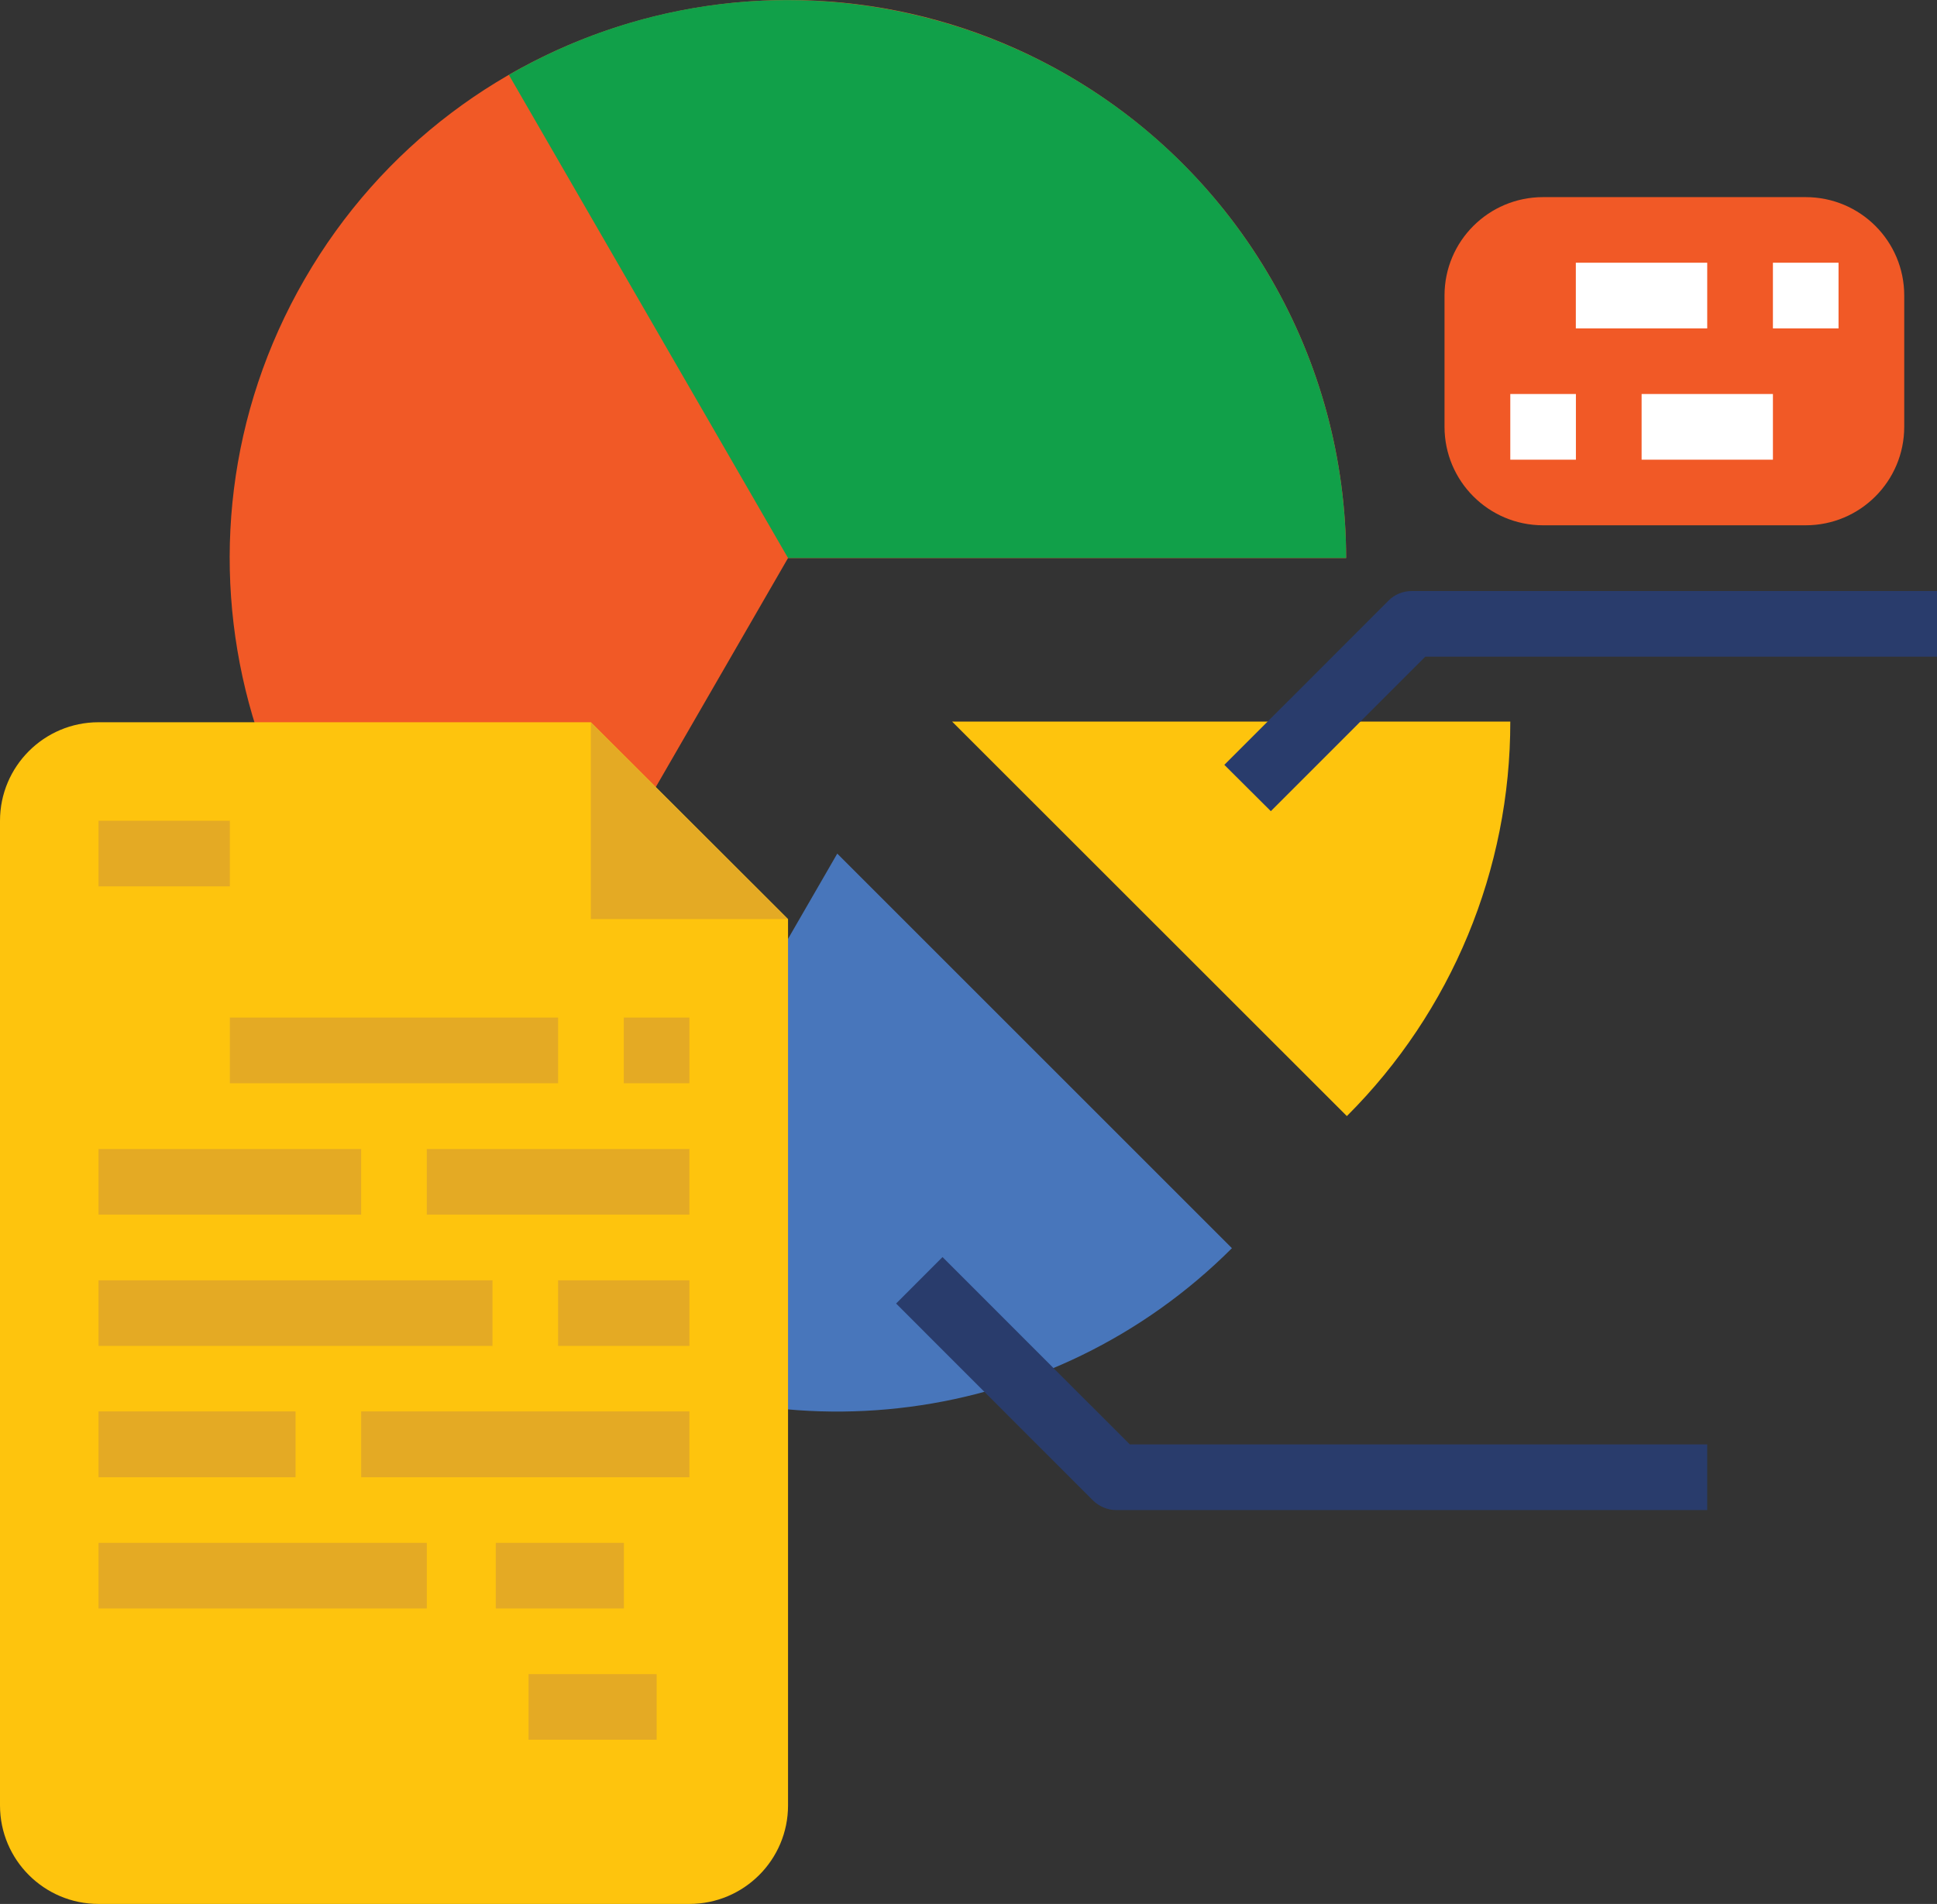
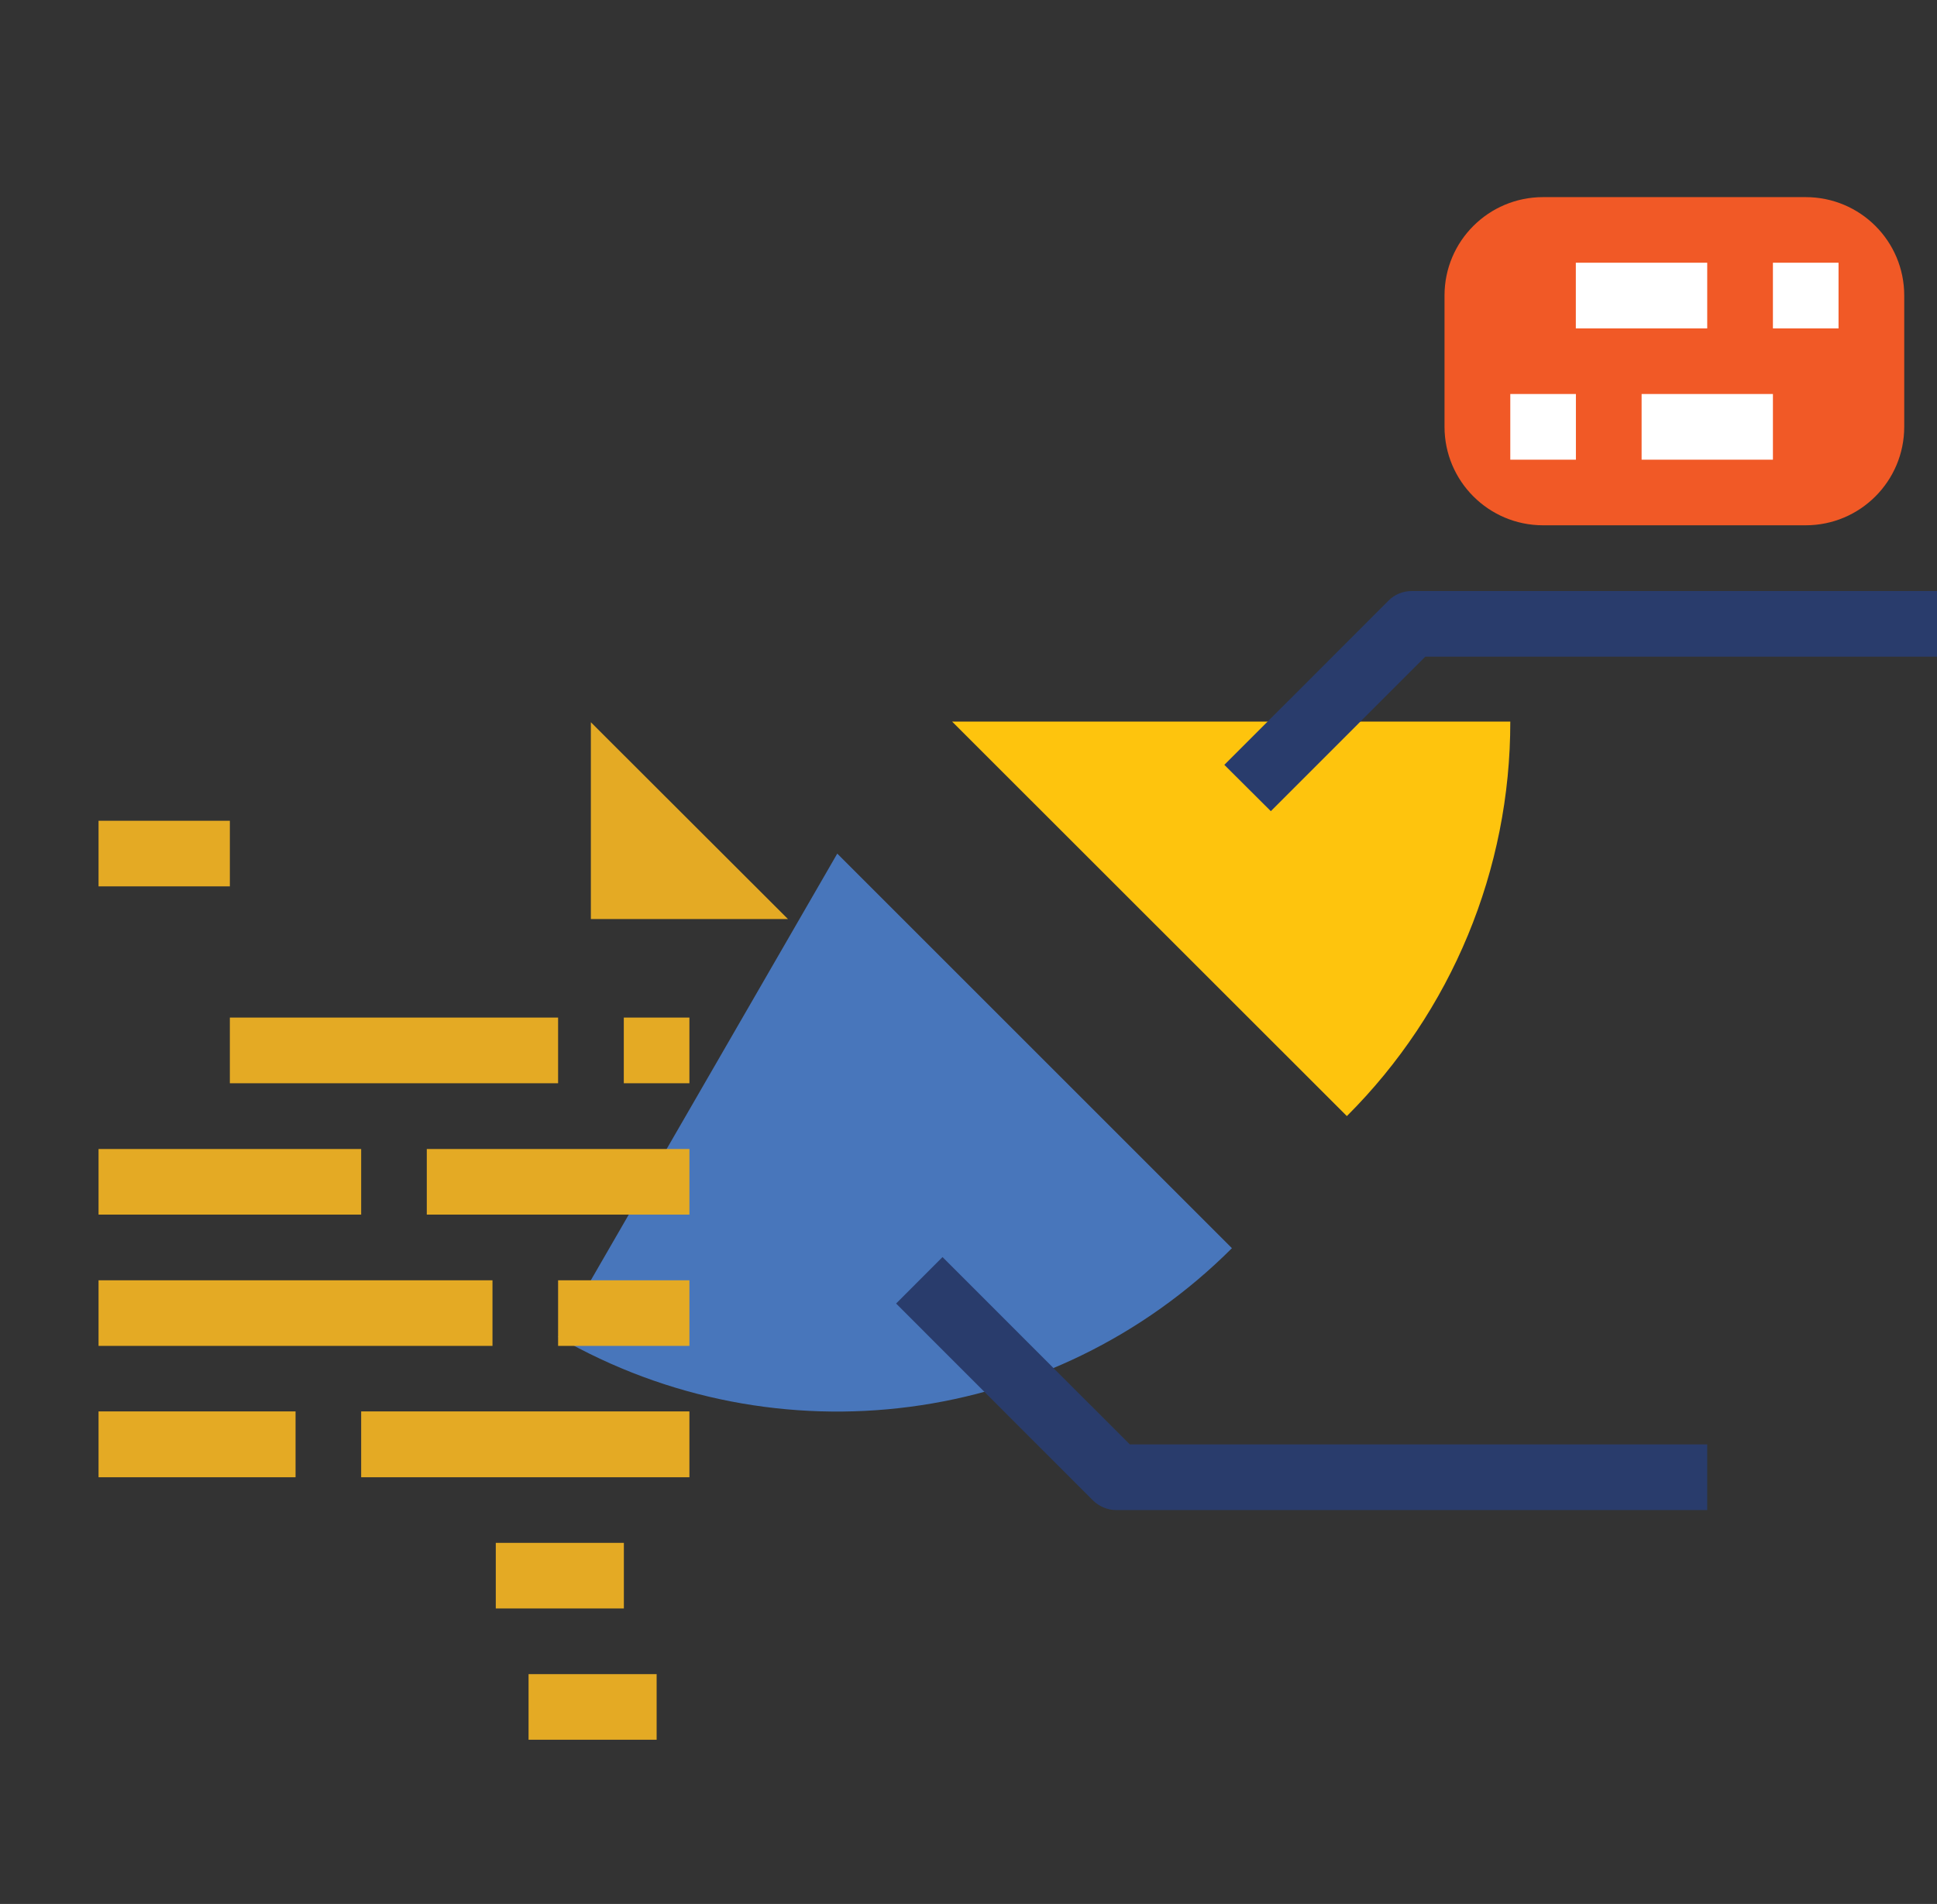
<svg xmlns="http://www.w3.org/2000/svg" version="1.1" id="Layer_1" x="0px" y="0px" width="24px" height="23.596px" viewBox="0 0 24 23.596" enable-background="new 0 0 24 23.596" xml:space="preserve">
  <rect x="0" y="0" width="24" height="23.596" fill="#333333" stroke="none" />
  <g>
    <path fill="#4876BB" d="M15.264,15.469c-2.213,2.213-5.637,2.662-8.349,1.1l3.459-5.99L15.264,15.469z" />
-     <path fill="#F15926" d="M16.679,6.916H9.764l-3.459,5.992c-3.309-1.91-4.441-6.141-2.531-9.447   c1.909-3.309,6.139-4.443,9.447-2.533C15.359,2.164,16.678,4.447,16.679,6.916z" />
-     <path fill="#11A049" d="M16.679,6.916H9.764L6.305,0.928c3.31-1.91,7.539-0.773,9.448,2.535   C16.359,4.514,16.678,5.705,16.679,6.916z" />
    <path fill="#FEC40D" d="M18.713,8.943c0.002,1.834-0.727,3.594-2.025,4.889l-4.891-4.889H18.713z" />
-     <path fill="#FEC40D" d="M1.221,23.596h7.321c0.675,0,1.222-0.547,1.222-1.221l0,0V11.391L7.321,8.951H1.221   C0.547,8.951,0,9.498,0,10.172v12.203C0,23.049,0.547,23.596,1.221,23.596L1.221,23.596z" />
    <g>
      <path fill="#E4AA24" d="M7.321,8.951v2.439h2.442L7.321,8.951z" />
      <path fill="#E4AA24" d="M1.221,10.172h1.627v0.813H1.221V10.172z" />
      <path fill="#E4AA24" d="M2.848,12.611h4.067v0.814H2.848V12.611z" />
      <path fill="#E4AA24" d="M7.729,12.611h0.813v0.814H7.729V12.611z" />
      <path fill="#E4AA24" d="M6.915,15.867h1.627v0.813H6.915V15.867z" />
      <path fill="#E4AA24" d="M1.221,15.867h4.881v0.813H1.221V15.867z" />
      <path fill="#E4AA24" d="M5.288,14.24h3.254v0.813H5.288V14.24z" />
      <path fill="#E4AA24" d="M1.221,14.24h3.254v0.813H1.221V14.24z" />
      <path fill="#E4AA24" d="M1.221,17.492h2.441v0.816H1.221V17.492z" />
      <path fill="#E4AA24" d="M4.475,17.492h4.067v0.816H4.475V17.492z" />
-       <path fill="#E4AA24" d="M1.221,19.121h4.067v0.813H1.221V19.121z" />
+       <path fill="#E4AA24" d="M1.221,19.121h4.067v0.813V19.121z" />
      <path fill="#E4AA24" d="M6.143,19.121h1.587v0.813H6.143V19.121z" />
      <path fill="#E4AA24" d="M6.549,20.748h1.587v0.813H6.549V20.748z" />
    </g>
    <path fill="#293C6C" d="M21.153,18.715h-7.322c-0.108,0-0.212-0.045-0.288-0.119l-2.44-2.441l0.575-0.576l2.321,2.322h7.154V18.715   z" />
    <path fill="#F15926" d="M19.119,2.443h3.254c0.675,0,1.221,0.545,1.221,1.219v1.627c0,0.674-0.546,1.221-1.221,1.221h-3.254   c-0.674,0-1.221-0.547-1.221-1.221V3.662C17.898,2.988,18.445,2.443,19.119,2.443z" />
    <path fill="#FFFFFF" d="M19.525,3.256h1.628V4.07h-1.628V3.256z" />
    <path fill="#FFFFFF" d="M21.967,3.256h0.813V4.07h-0.813V3.256z" />
    <path fill="#FFFFFF" d="M18.713,4.883h0.813v0.814h-0.813V4.883z" />
    <path fill="#FFFFFF" d="M20.34,4.883h1.627v0.814H20.34V4.883z" />
    <path fill="#293C6C" d="M15.746,10.053L15.17,9.479l2.034-2.035c0.076-0.078,0.181-0.119,0.287-0.119H24v0.813h-6.34L15.746,10.053   z" />
  </g>
</svg>